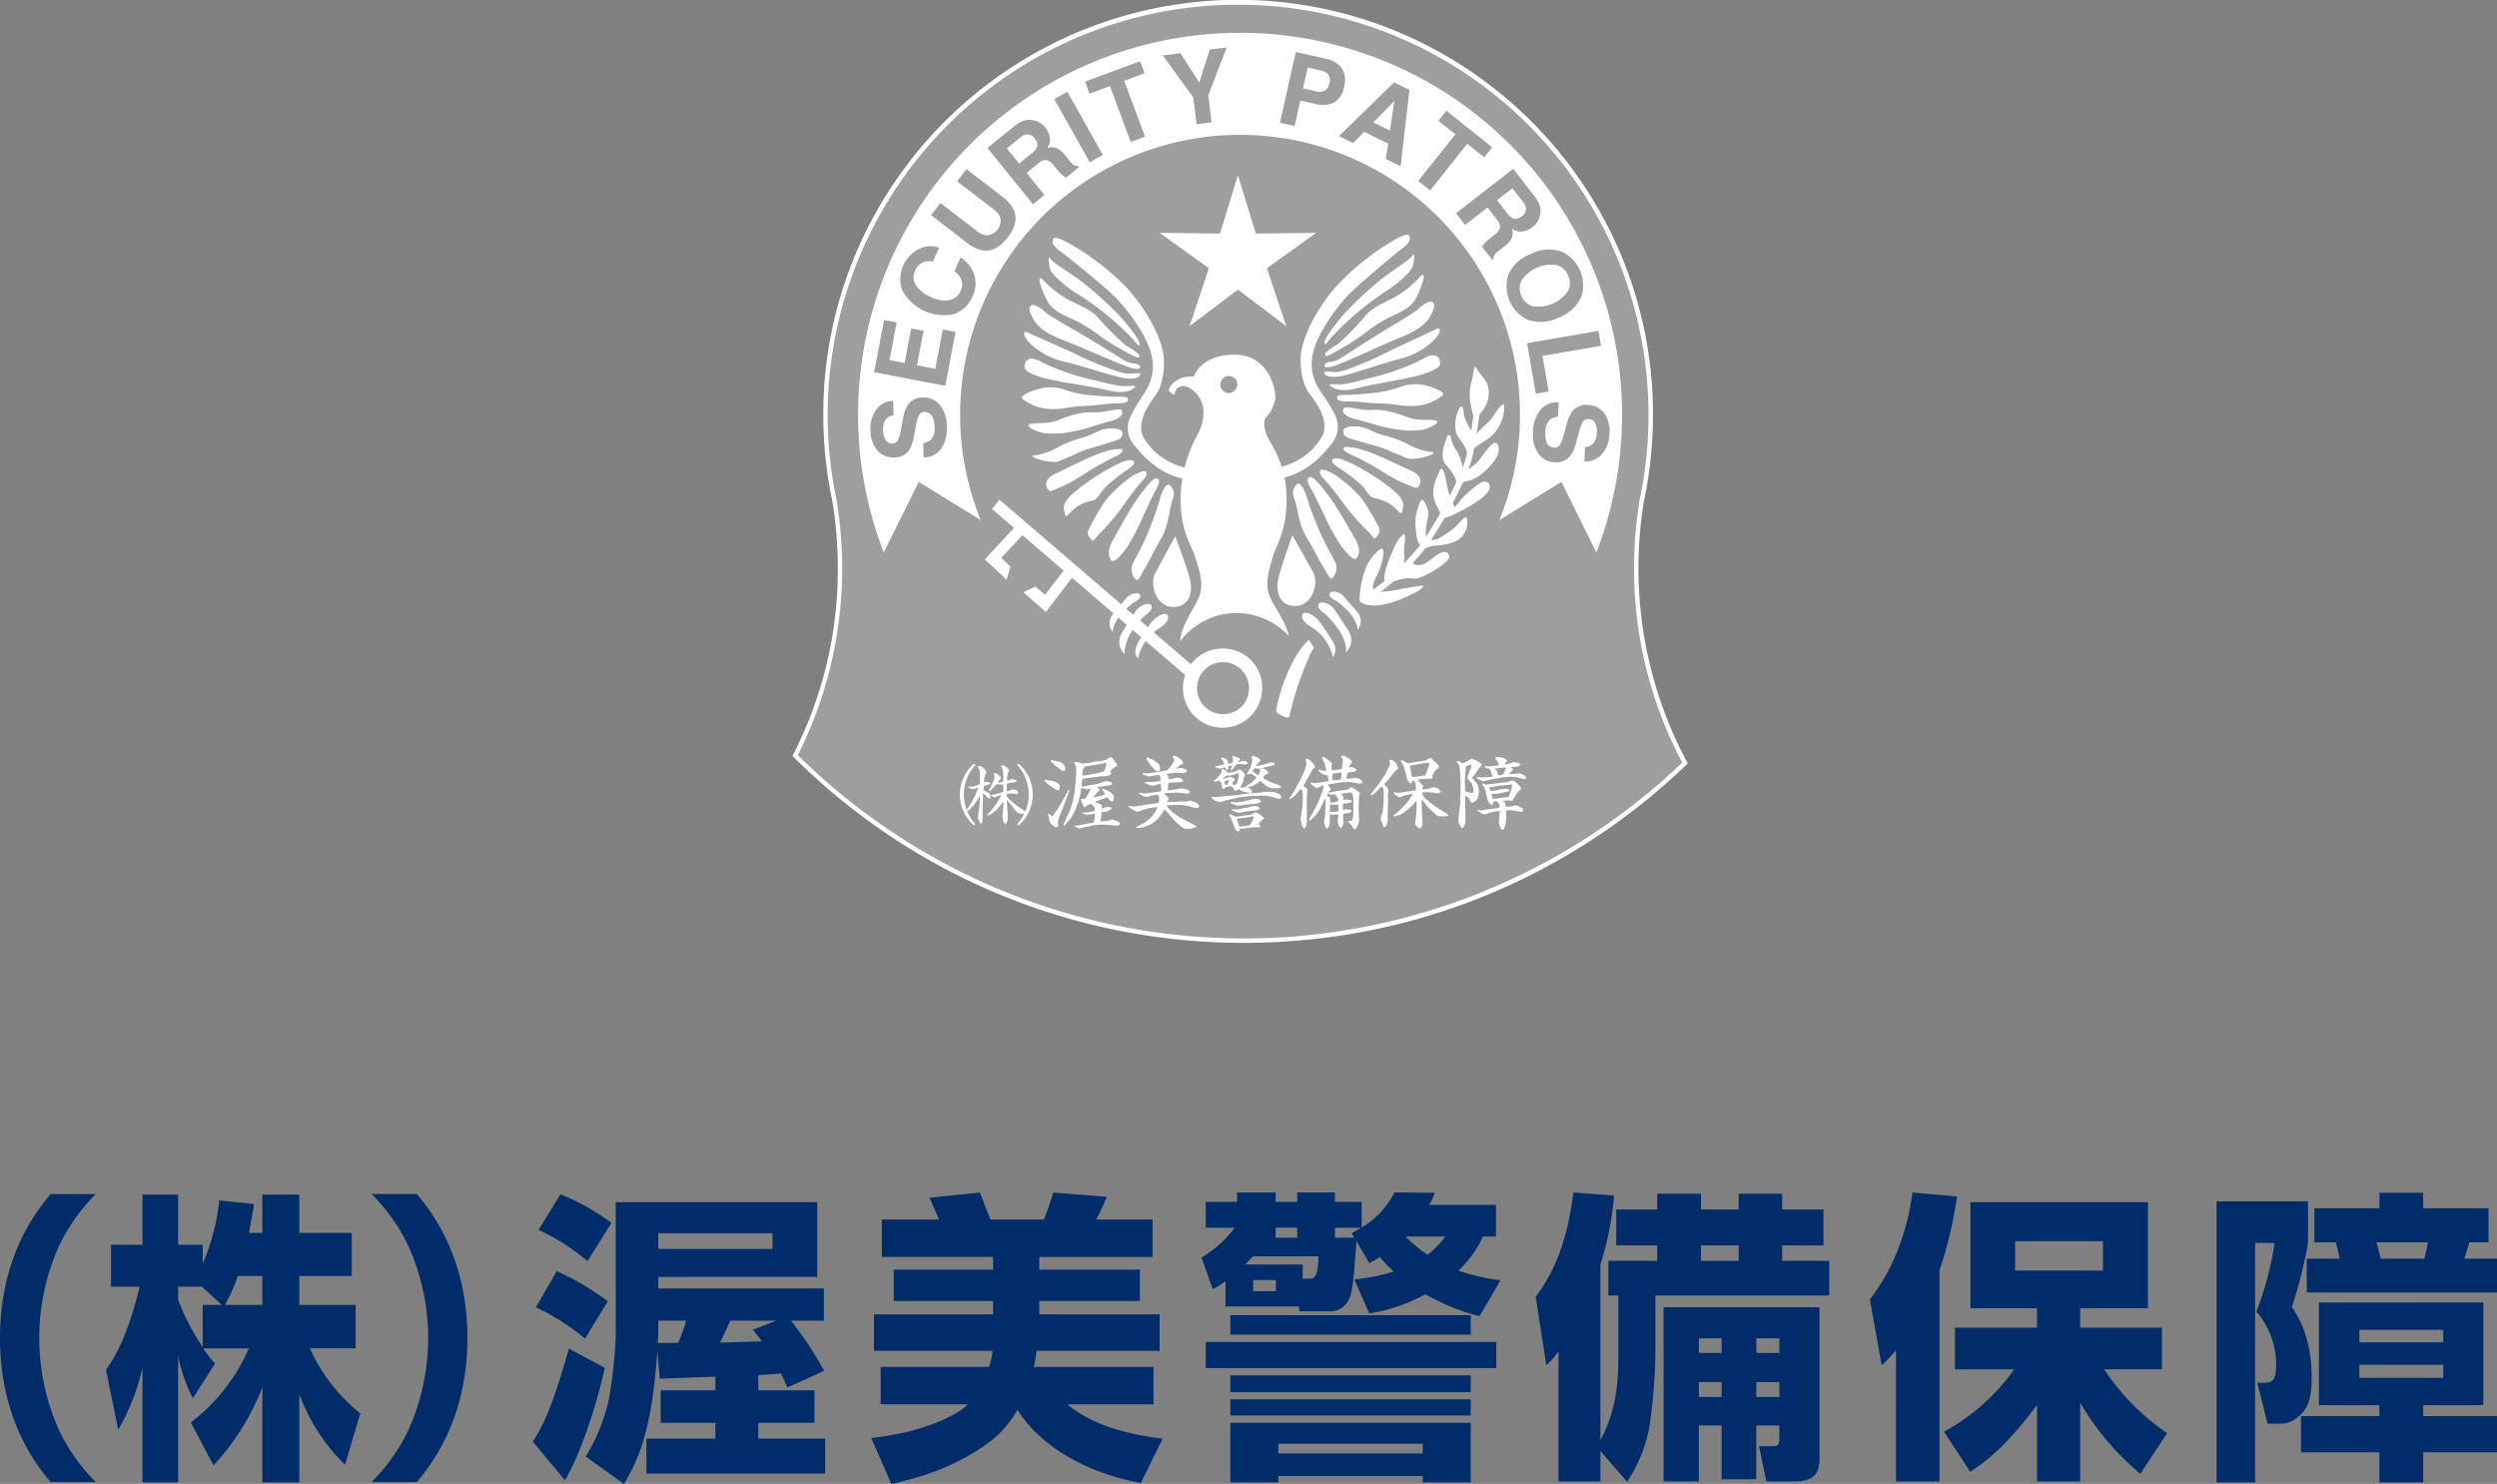
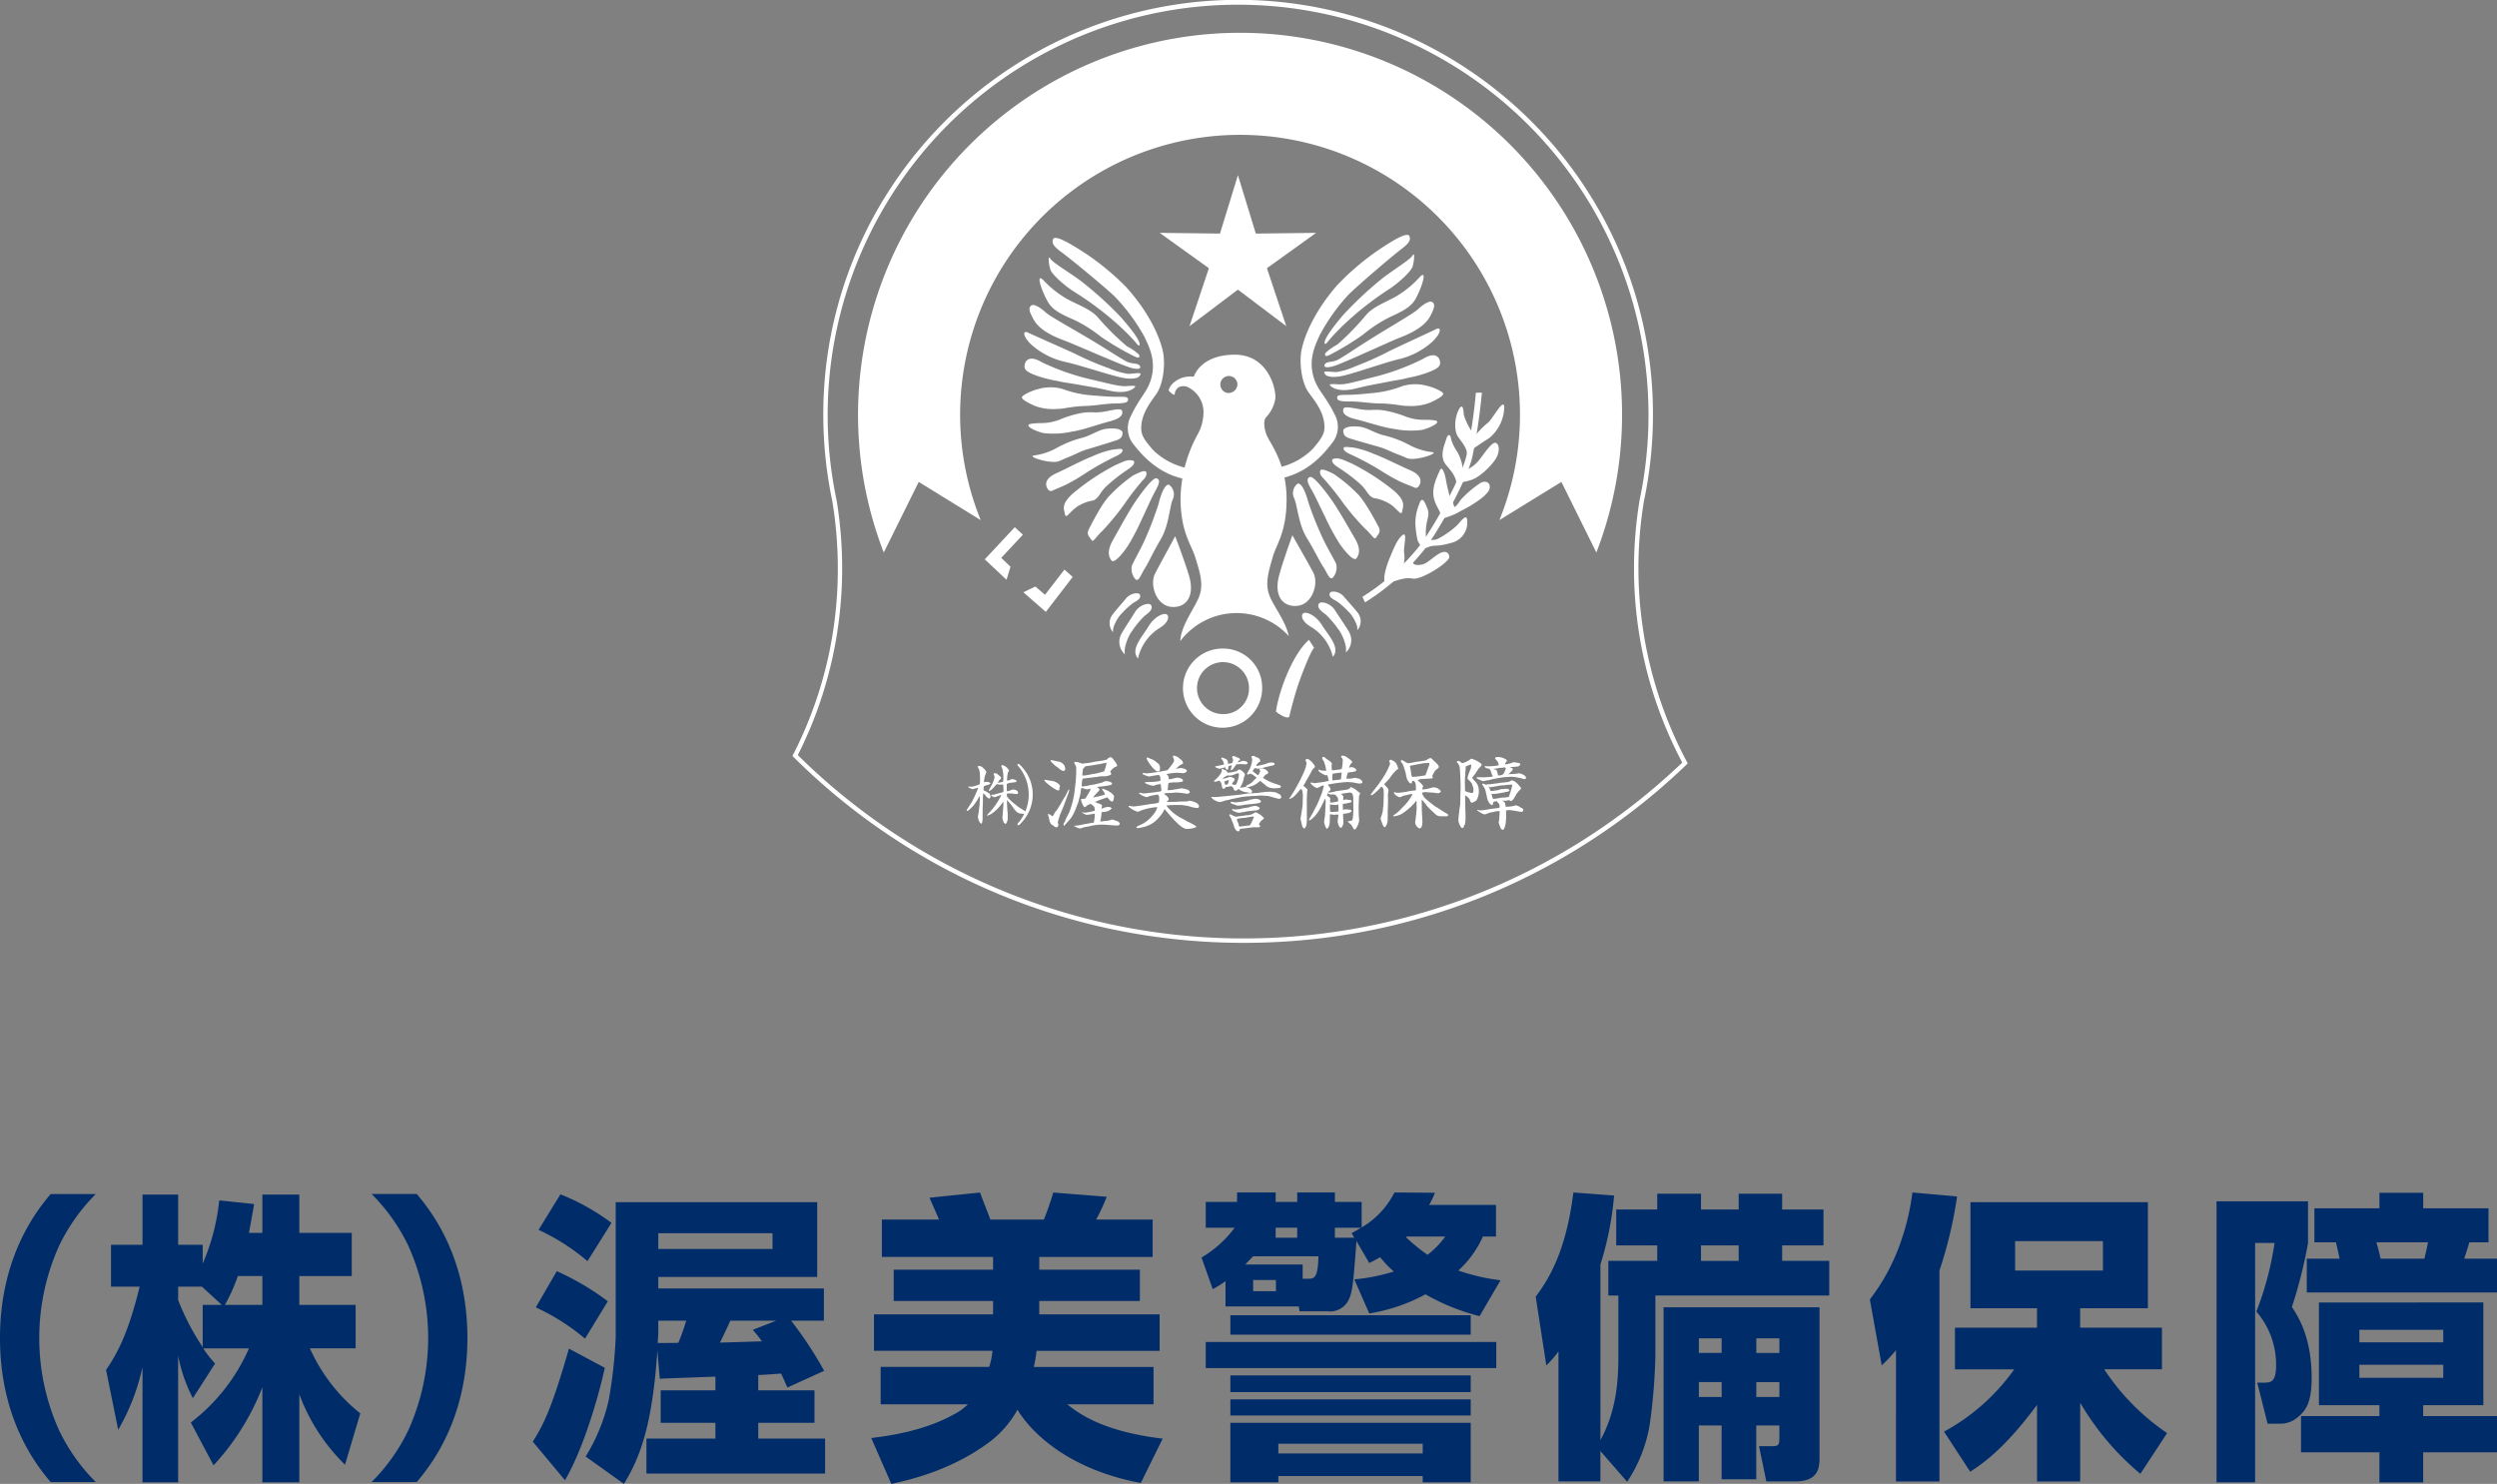
<svg xmlns="http://www.w3.org/2000/svg" width="399.998" height="237.736">
  <rect width="100%" height="100%" fill="#808080" stroke="none" />
  <path d="M15.352 191.303a29.962 29.962 0 00-5.875 8.276 35.946 35.946 0 000 29.6 29.954 29.954 0 005.875 8.275H8.111c-1.987-2.387-8.112-9.735-8.112-23.074s6.125-20.688 8.112-23.074zm26.677 6.226v-6.134h5.918v6.134h8.4v6.913h-8.4v4.623h9.021v6.96h-7.323a27.813 27.813 0 008.069 10.418l-2.444 8.226a30.669 30.669 0 01-7.323-11.293v14.116h-5.918v-15.235a39.221 39.221 0 01-7.82 12.51l-3.642-6.863a30.063 30.063 0 009.31-11.878h-7.324a18.833 18.833 0 001.9 2.435l-3.559 5.548a25.036 25.036 0 01-2.359-6.814v20.3h-5.711v-18.45a34.73 34.73 0 01-3.889 10.029l-1.945-9.591c1.7-2.482 3.517-5.694 5.379-13.337h-4.587v-6.717h5.047v-8.034h5.711v8.033h3.931v3.016a34.046 34.046 0 002.648-10.124l5.586.583a220.945 220.945 0 01-.828 4.625zm-6.495 11.536l-3.187-2.921h-3.806v2.141a38.128 38.128 0 003.931 7.545v-6.765zm6.495 0v-4.625H38.1a28.042 28.042 0 01-2.069 4.625zm17.494 28.381a29.963 29.963 0 005.876-8.275 35.947 35.947 0 000-29.6 29.97 29.97 0 00-5.876-8.276h7.241c1.986 2.386 8.11 9.737 8.11 23.074s-6.123 20.687-8.11 23.074zm37.36-18.304c-.729 3.456-3.164 12.511-6.377 18.012l-5.159-6.182c1.752-2.776 3.018-5.259 5.793-14.9zm-7.691-15.48a42.042 42.042 0 018.175 4.822l-3.652 5.988a34.6 34.6 0 00-7.885-5.013zm.586-12.316a36.03 36.03 0 018.177 4.576l-3.845 6.134a33.9 33.9 0 00-7.836-5.013zm31.689 31.4h9.006v5.21h-9.006v2.53h10.709v5.6h-28.623v-5.6h11.05v-2.53h-8.763v-5.21h8.763v-2.19c-2.63.1-5.307.194-7.935.292l-.974.048-.39-4.527c-.78 11.635-2.629 16.94-5.356 21.37l-6.133-4.381a29.556 29.556 0 003.7-9.052 75.45 75.45 0 001.118-10.077v-21.617h32.274v11.972h-25.456v1.85h26.53v5.159h-5.256a60.59 60.59 0 015.3 8.032l-5.89 2.678c-.438-.972-.583-1.363-1.023-2.239-1.459.1-1.85.146-3.65.244zm-16.015-11.148v1.7c0 .634-.048 1.217-.1 1.851.341.049 2.19 0 3.31 0a36.618 36.618 0 001.266-3.555zm0-11.487h18.3v-2.532h-18.3zm18.887 11.487h-7.351c-.389.878-.535 1.218-1.655 3.506 2.095-.048 3.164-.1 6.719-.2a21.068 21.068 0 00-1.46-1.85zm34.113 7.4a10.847 10.847 0 00.535-2.58h-18.984v-5.84h19.081v-2.143h-15.918v-5.014h15.918v-2.044h-17.816v-5.988h9.152c0-.048-1.363-3.115-1.509-3.5l8.081-.828c.535 1.46 1.46 3.749 1.654 4.332h8.569a45.094 45.094 0 001.509-4.332l8.566.682a31.6 31.6 0 01-1.7 3.65h9.054v5.988h-18.161v2.044h16.114v5.014h-16.114v2.143h19.278v5.84h-19.717a19.066 19.066 0 01-.437 2.58h19.179v5.988h-13.824c1.606 1.266 5.4 4.333 15.286 5.5l-3.5 7.108c-10.661-2-16.989-7.254-19.764-11.732a16.408 16.408 0 01-4.284 5.015c-6.134 4.674-13.045 6.231-15.917 6.863l-3.213-7.351c3.067-.389 8.909-1.166 14.019-4.234a9.546 9.546 0 001.46-1.169h-13.975v-5.992zm58.501-14.021a29.982 29.982 0 006.328-1.266 16.437 16.437 0 01-2.189-2.287c-.635.34-.828.486-1.754.924l-2.044-3.5c-.535 7.059-.632 8.422-1.46 9.783a3.335 3.335 0 01-3.164 1.46h-4.479l-.146-.778h-11.73v-4.045a15.337 15.337 0 01-2.044 1.266l-1.8-5.062a17.776 17.776 0 005.307-4.77h-4.624v-4.139h5.013v-1.509h6.182v1.509h3.455v-1.509h6.036v1.509h4.285v4.09a13.588 13.588 0 005.257-5.6l6.474.048a12.13 12.13 0 01-.924 1.947h10.71v5.064h-2.094a16.433 16.433 0 01-3.942 5.451 33.1 33.1 0 006.766 1.557l-3.358 5.745a34.037 34.037 0 01-8.666-3.5 27.976 27.976 0 01-9.006 3.067zm22.734 10.029v4.185H193.15v-4.185zm-4.09-4.284v3.115h-38.5v-3.115zm0 9.637v2.678h-38.5v-2.678zm0 3.845v2.581h-38.5v-2.581zm0 3.749v9.545h-7.691v-1.023h-23.123v1.023h-7.691v-9.54zm-26.189-23.074c1.12 0 1.7 0 1.8-3.6h-10.465c-.585.583-.731.778-1.266 1.314h9.2v2.287zm-8.664.195v1.8h3.65v-1.8zm7.057-6.766v-1.61h-3.455v1.606zm-3.018 33v1.558h23.123v-1.558zm12.17-33l-.438-.732c.778-.438.972-.535 1.509-.875h-4.189v1.606zm8.372-.195l-.1.1a27.173 27.173 0 003.455 2.824 13.227 13.227 0 002.824-2.921zm31.046 34.367v4.868h-6.717v-20.835a15.558 15.558 0 01-1.948 2.24l-1.7-11c1.9-2.581 4.819-6.914 6.036-16.7l6.523.486a50.779 50.779 0 01-2.19 11.052v28.137c2.532-4.624 2.873-9.395 2.873-13.339v-9.832h-1.606v-5.55h7.837v-2.481h-6.572v-5.745h6.572v-2.532h7.009v2.532h6.036v-2.532h6.962v2.532h6.62v5.745h-6.62v2.481h7.544v5.55h-27.85v9.4a91.517 91.517 0 01-.926 11.39 23.419 23.419 0 01-3.6 9.055zm35.1-23.025v23.852c0 1.7 0 4.041-3.942 4.041h-4.576l-1.173-5.65h2.192c.923 0 1.069-.243 1.069-1.266v-2.044h-3.7v8.617h-5.55v-8.617h-3.65v8.957h-5.647v-27.89zm-19.325 4.965v2.338h3.65v-2.338zm0 7.011v2.385h3.65v-2.385zm.341-21.9v2.481h6.036v-2.481zm8.86 14.894v2.338h3.7v-2.338zm0 7.011v2.385h3.7v-2.385zm22.376-5.118a24.471 24.471 0 01-2.289 2.435l-1.9-10.563a32.485 32.485 0 004.722-8.567 38.339 38.339 0 002.095-8.568l7.154.634a67.686 67.686 0 01-2.823 11.876v33.783h-6.96zm7.691 13.048a33.051 33.051 0 0011.245-9.98h-9.492v-6.669h13.142v-3.119H315.65v-16.986h28.427v16.986h-10.854v3.115h13.1v6.669h-9.249a36.721 36.721 0 0010.078 10.223l-4.285 6.522a43.133 43.133 0 01-9.637-11.39v12.611h-6.914v-12.267c-5.4 7.3-9 9.589-10.708 10.71zm11.391-30.522v4.722h14.068v-4.722zm32.266-6.378h14.651v6.713a74.83 74.83 0 01-2.58 10.223c.974 1.461 3.164 4.819 3.164 11.341 0 3.9-.875 5.21-2.238 6.329a4.238 4.238 0 01-2.873 1.023h-1.947l-1.654-6.571h.875c1.266 0 2.143 0 2.143-2.824a12.97 12.97 0 00-3.164-8.569 49.75 49.75 0 002.919-11h-3.115v38.359h-6.18zm42.738 16.209v16.454h-9.638v1.75h11.827v5.8h-11.827v4.819h-7.011v-4.819h-12.559v-5.8h12.559v-1.752h-9.687v-16.448zm-23.025-7.009c-.195-.975-.243-1.169-.583-2.63h-3.455v-5.45h10.416v-2.484h7.011v2.484h10.464v5.45h-3.064c-.343 1.169-.489 1.558-.829 2.63H400v5.4h-30.471v-5.4zm3.164 11.39v2h13.438v-2zm0 5.6v2.092h13.438v-2.092zm10.418-16.989c.243-1.023.341-1.412.583-2.63h-8.275c.341 1.12.389 1.412.681 2.63z" fill="#002c69" />
-   <path d="M269.917 122.246a65.8 65.8 0 01-7.813-31.194 66.58 66.58 0 01.887-10.836 66.1 66.1 0 10-129.322 0 66.471 66.471 0 01.887 10.836 65.806 65.806 0 01-7.189 30 101.947 101.947 0 00142.55 1.194z" fill="#9e9e9f" />
  <path d="M199.257 151.06a103.055 103.055 0 01-20.54-2.064 101.744 101.744 0 01-36.475-15.288 103.051 103.051 0 01-15.116-12.41l-.183-.182.117-.23a65.033 65.033 0 007.15-29.838 66.35 66.35 0 00-.881-10.771 66.94 66.94 0 01-1.444-13.824 66.144 66.144 0 0111.349-37.155 66.647 66.647 0 0129.237-24.076 66.366 66.366 0 0163.021 6.127 66.646 66.646 0 0124.076 29.237 66.035 66.035 0 015.222 25.867 66.878 66.878 0 01-1.444 13.825 65.938 65.938 0 006.89 41.8l.127.237-.193.186a102.421 102.421 0 01-32.027 20.914 101.8 101.8 0 01-18.775 5.673 103.092 103.092 0 01-20.111 1.972zm-71.453-30.082a101.593 101.593 0 00141.679 1.194 66.157 66.157 0 01-7.728-31.124 67.175 67.175 0 01.891-10.894v-.016a65.745 65.745 0 10-128.629 0v.016a66.954 66.954 0 01-.99 26.652 66.136 66.136 0 01-5.223 14.172z" fill="#fff" />
  <path d="M141.6 88.462l5.574-11.252 9.93 6.121a44.843 44.843 0 1183.086 0l9.931-6.121 5.573 11.252.036.038a61.194 61.194 0 10-114.166 0z" fill="#fff" />
-   <path d="M147.891 70.987a2.364 2.364 0 001.172-.486 2.571 2.571 0 00.639-2.091 4.42 4.42 0 00-.242-1.414 1.351 1.351 0 00-1.383-.987.993.993 0 00-.87.541 5.493 5.493 0 00-.484 1.629l-.229 1.266a7.828 7.828 0 01-.795 2.575 2.828 2.828 0 01-2.467 1.265 3.332 3.332 0 01-2.63-1.051 4.89 4.89 0 01-1.155-3.33 5.168 5.168 0 01.854-3.2 3.452 3.452 0 012.769-1.478l.086 2.329a1.659 1.659 0 00-1.453.99 3.215 3.215 0 00-.237 1.454 2.744 2.744 0 00.433 1.519 1.2 1.2 0 001.076.534 1 1 0 00.907-.6 6.99 6.99 0 00.423-1.559l.4-2.052a5.182 5.182 0 01.768-2.037 2.841 2.841 0 012.329-1.124 3.329 3.329 0 012.684 1.131 5.184 5.184 0 011.179 3.431 5.678 5.678 0 01-.9 3.64 3.424 3.424 0 01-2.795 1.417zm-4.247-19.324l-1.152 6.03 2.421.462 1.057-5.535 1.979.377-1.057 5.536 2.93.56 1.2-6.31 2.049.392-1.649 8.636-11.4-2.175 1.6-8.358zm.867-5.197a5.41 5.41 0 013.621-6.929 4.189 4.189 0 012.3.155l-.987 2.214a3.307 3.307 0 00-1.391.03 2.392 2.392 0 00-1.472 1.447 2.364 2.364 0 00.143 2.3 5.207 5.207 0 002.452 1.912 4.579 4.579 0 002.993.469 2.477 2.477 0 001.7-1.437 2.274 2.274 0 00.012-2.077 3.691 3.691 0 00-.986-1.1l.98-2.2a5.23 5.23 0 012.171 2.71 4.634 4.634 0 01-.25 3.481 4.922 4.922 0 01-3.051 2.9 7.61 7.61 0 01-8.24-3.884zm4.641-11.997l1.5-1.952 5.647 4.345a4.026 4.026 0 001.556.841 2.356 2.356 0 002.332-3.023 4.044 4.044 0 00-1.211-1.289l-5.647-4.345 1.5-1.952 5.652 4.348a5.984 5.984 0 011.933 2.212q.845 2-.99 4.384t-3.989 2.086a5.987 5.987 0 01-2.633-1.3zm14.955-15.174a2.86 2.86 0 011.354-.05 3.569 3.569 0 011.067.392 3.258 3.258 0 01.934.814 3.478 3.478 0 01.7 1.527 2.328 2.328 0 01-.362 1.744 2.166 2.166 0 011.461 0 3.815 3.815 0 011.4 1.2l.49.607a5.8 5.8 0 00.726.8.967.967 0 00.763.234l.183.227-2.082 1.68q-.329-.231-.514-.385a5.677 5.677 0 01-.707-.714l-.689-.829a2.2 2.2 0 00-1.228-.911 1.957 1.957 0 00-1.307.58l-1.842 1.487 2.857 3.54-1.844 1.488-7.287-9.029 4.319-3.486a5.081 5.081 0 011.608-.916zm-2.822 4.478l1.958 2.426 2.03-1.638a2.782 2.782 0 00.789-.88 1.3 1.3 0 00-.285-1.449 1.465 1.465 0 00-1.408-.685 2.407 2.407 0 00-1 .545zm15.369 1.041l-2.1 1.178-5.671-10.123 2.1-1.177zm5.981-15.003l.715 1.926-3.255 1.208 3.324 8.951-2.288.849-3.323-8.95-3.273 1.213-.715-1.926zm11.144-1.866l2.725-.34-2.953 7.676.538 4.317-2.405.3-.538-4.316-4.881-6.7 2.835-.354 3.016 4.716zm19.904 8.501a4.418 4.418 0 01-3.026.191l-2.357-.529-.915 4.07-2.35-.528 2.545-11.32 4.86 1.092a4.027 4.027 0 012.484 1.478 3.508 3.508 0 01.389 2.936 3.6 3.6 0 01-1.63 2.61zm-.889-4.483a1.947 1.947 0 00-1.174-.659l-2.132-.479-.75 3.333 2.132.479a1.857 1.857 0 001.351-.124 1.706 1.706 0 00.739-1.189 1.6 1.6 0 00-.166-1.361zm10.521 1.235l2.465 1.205-1.411 12.226-2.362-1.155.361-2.479-3.842-1.877-1.755 1.8-2.277-1.114zM220 19.612l2.669 1.305.689-4.745zm19.046 3.995l-1.281 1.6-2.713-2.165-5.957 7.461-1.907-1.522 5.957-7.461-2.724-2.176 1.281-1.605zm7.652 9.459a2.858 2.858 0 01.026 1.355 3.61 3.61 0 01-.414 1.059 3.245 3.245 0 01-.831.918 3.483 3.483 0 01-1.54.667 2.327 2.327 0 01-1.736-.4 2.174 2.174 0 01-.027 1.461 3.824 3.824 0 01-1.228 1.377l-.616.477a5.911 5.911 0 00-.813.711.969.969 0 00-.248.76l-.23.178-1.641-2.114c.158-.216.29-.385.395-.505a5.745 5.745 0 01.727-.694l.842-.673a2.188 2.188 0 00.934-1.21 1.953 1.953 0 00-.554-1.318l-1.452-1.87-3.594 2.789-1.453-1.871 9.167-7.114 3.4 4.384a5.028 5.028 0 01.886 1.633zm-4.423-2.907l-2.463 1.911 1.6 2.061a2.766 2.766 0 00.865.806 1.3 1.3 0 001.454-.258 1.462 1.462 0 00.711-1.394 2.4 2.4 0 00-.525-1.011zm2.305 21.01a6.016 6.016 0 01-3.014-6.98 6.259 6.259 0 013.7-3.516 6.135 6.135 0 015.092-.279 6.016 6.016 0 013.014 6.98 6.15 6.15 0 01-3.7 3.509 6.275 6.275 0 01-5.092.286zm1.018-2.09a5.817 5.817 0 005.547-2.4 2.769 2.769 0 00.073-2.522 2.8 2.8 0 00-1.887-1.688 5.753 5.753 0 00-5.55 2.4 2.8 2.8 0 00-.065 2.531 2.77 2.77 0 001.882 1.679zm10.459 3.929l.413 2.389-9.377 1.619.985 5.708-2.055.354-1.4-8.1zm-6.478 13.77a2.367 2.367 0 00-1.209.384 2.573 2.573 0 00-.815 2.03 4.42 4.42 0 00.119 1.429 1.351 1.351 0 001.294 1.1.992.992 0 00.913-.464 5.5 5.5 0 00.621-1.582l.335-1.242a7.832 7.832 0 011.011-2.5 2.829 2.829 0 012.565-1.051 3.338 3.338 0 012.531 1.271 4.9 4.9 0 01.867 3.417 5.175 5.175 0 01-1.125 3.117 3.455 3.455 0 01-2.885 1.236l.113-2.327a1.662 1.662 0 001.531-.862 3.213 3.213 0 00.361-1.429 2.753 2.753 0 00-.3-1.55 1.2 1.2 0 00-1.026-.623.994.994 0 00-.955.52 7.046 7.046 0 00-.555 1.516l-.577 2.011a5.209 5.209 0 01-.939 1.964 2.838 2.838 0 01-2.417.921 3.326 3.326 0 01-2.578-1.355 5.184 5.184 0 01-.882-3.519 5.675 5.675 0 011.209-3.549 3.423 3.423 0 012.905-1.174z" fill="#9e9e9f" />
  <g fill="#fff">
    <path d="M204.069 75.035a11.07 11.07 0 006.241-3.131c1.119-1.337 1.867-2.257 1.862-3.424-.01-2.27-1.279-3.891-2.495-5.538-1.255-1.7-1.538-4.985-1.2-6.766.542-2.834 2.511-6.832 5.767-10.521a41.259 41.259 0 019.288-7.3c1.176-.647 2.1-.973 2.256-.5s.162.954-1.267 2.027-7.09 5.9-8.516 7.343a30.8 30.8 0 00-4.592 6.461c-.719 1.616-1.937 3.984-.883 7.053.648 1.887 1.833 2.737 3.275 5.662a4.106 4.106 0 01-.322 4.46c-1.422 1.869-4.168 5.236-9.094 5.915z" />
    <path d="M212.221 55.064c.361.156.152-.267 3.057-3.052a49.374 49.374 0 017.246-5.687c1.278-.807 3.522-2.789 3.771-3.641s.39-2.444-.015-1.751-3.114 2.308-4.951 3.757a58.5 58.5 0 00-6.218 5.838c-1.17 1.391-3.203 3.899-2.89 4.536zm.065 1.539c-.049.266-.1.691.824.206a44.578 44.578 0 005.213-3.176 22.923 22.923 0 013.933-2.634c1.483-.755 3.532-1.463 4.444-3.009s2.065-4.9.791-3.669a16.113 16.113 0 01-4.03 3.271c-1.842.971-3.633 1.677-4.651 2.906a42.284 42.284 0 01-4.583 4.709 8.2 8.2 0 00-1.941 1.396zm-.01 1.698c-.3.3-.175.851 1.516.305s8.854-3.9 10.544-4.548 3.838-1.731 4.7-3.277.856-2.077.391-2.391-1.639.545-2.251 1.133-3.237 2.1-6.3 3.978c-2.8 1.71-4.9 3.169-6.37 4.038-1.006.593-1.802.281-2.23.762zm.015 1.645c.026.265 1.006.734 3.159.185s6.507-2.072 8.558-2.567a12.177 12.177 0 005.37-2.753c1.479-1.339 1.622-2.561.65-2.075s-5.117 2.378-7.47 3.513a48.052 48.052 0 01-5.425 2.434 11.939 11.939 0 01-3.023.928c-.925.008-2.516-.35-1.819.335zm.81 1.85c.642.612 1.94.98 4.114.443 2.416-.6 3.105-.665 4.768-1 1.94-.392 2.38-.379 3.457-.681a20.718 20.718 0 002.917-.747c.939-.347 2.29-.807 2.335-1.559.052-.862-.635-2.064-2.744-.75a37.625 37.625 0 01-8.334 3.021c-2.973.768-4.153 1.113-5.231 1.053-.822-.049-1.633-.105-1.282.22zm1.095 1.901c.053.265-.046.638 1.854.621s3.033.292 5.192.328 3.5.448 4.318.387a8.3 8.3 0 003.489-.507q2.15-.973 2.145-1.451c0-.318-1.6-1.048-2.579-1.252a7.093 7.093 0 00-3.956.034 17.472 17.472 0 01-4.614 1.1c-1.848.175-2.875.29-4.107.3s-1.745.016-1.742.44zm1.014 1.8c-.136.382-.175 1.145 1.906 1.651s4.395 1.345 6.2 1.568a13.6 13.6 0 004.523.152c1.243-.3 3.449-1.364 1.833-1.541s-2.26.154-4.321-.52a17.624 17.624 0 00-3.582-1.04c-1.782-.282-2.076.12-4.025-.221-1.201-.21-2.4-.479-2.534-.049zm-.028 3.384c.015.571.019 1.048 1.084 1.373s3.145.926 4.487 1.3 1.945.793 3.333 1.306 1.345.8 2.912.6 3.314-.934 2.436-1.022a10.23 10.23 0 01-3.7-1.16 16.9 16.9 0 00-4.12-1.55c-1.573-.4-2.687-1.3-4.026-1.383s-2.051.056-2.406.536zm.081 2.859c-.137.287.144.666 1.255 1.133a46.356 46.356 0 014.543 2.439 32.584 32.584 0 003.013 1.738c.973.469 2.13.888 2.547 1.075s.737-.245.871-.675.173-1.336-1.54-2.084-4.587-2.2-5.836-2.62a14.6 14.6 0 00-3.192-1.021c-1.2-.132-1.617-.172-1.661.015zm-1.784 1.826c-.274.336.1.826.981 1.382a26.74 26.74 0 013.576 2.726c.977.945 1.122 1.8 2.048 2.127a6.653 6.653 0 012.76 1.073c1.179.9 1.648 1.845 1.779 1.033s.632-1.578-1.319-3.278a36.822 36.822 0 00-6.867-4.421c-1.065-.419-2.038-1.03-2.958-.642zm-1.924 1.733c-.182.239-.177.8.52 1.418a43.46 43.46 0 012.892 3.6 39.619 39.619 0 003.682 4.354c1.255 1.133 1.5 1.941 1.813 1.414s.821-.817.353-1.719-2.251-4.223-3.414-5.309a24.486 24.486 0 00-3.811-3.161c-.879-.416-1.667-.791-2.035-.597zm-1.652 1.111c-.552.147-.64.622.109 1.9s1.7 3.418 2.3 4.6a37.808 37.808 0 002.293 4.222c.888 1.279 2.285 2.888 2.7 2.313s.726-1.491-.257-3.172-2.67-4.668-3.744-6.184-2.801-3.733-3.401-3.679zm-2.02 1.065a1.913 1.913 0 00-.533 2.435c.519 1.33.681 4.141 1.991 6.275s2.11 3.89 2.671 4.7 1.014 2.255 1.538 1.608a2.479 2.479 0 00.516-2.042c-.047-.358-1.256-2.255-2.233-4.343a55.274 55.274 0 01-2.216-5.545c-.287-1.052-.951-3.19-1.734-3.088zm-.852 8.277c.8 1.447 3.108 5.459 3.4 6.1.8 1.732-.213 5.006-2.657 5.218-2.344.2-3.752-1.684-2.857-4.933.659-2.396 2.114-6.385 2.114-6.385zm-16.002-10.606a11.057 11.057 0 01-6.293-3.024c-1.141-1.317-1.905-2.224-1.92-3.391-.029-2.27 1.212-3.912 2.4-5.581 1.227-1.723 1.453-5.01 1.082-6.784-.59-2.825-2.627-6.788-5.946-10.422a41.253 41.253 0 00-9.411-7.136c-1.187-.627-2.114-.938-2.264-.459s-.146.957 1.3 2.005 7.19 5.776 8.641 7.2a30.808 30.808 0 014.7 6.381c.747 1.6 2 3.951 1 7.037-.615 1.9-1.786 2.768-3.177 5.717a4.108 4.108 0 00.4 4.454c1.455 1.845 4.257 5.164 9.194 5.76z" />
    <path d="M182.538 55.318c-.358.162-.156-.264-3.108-3a49.3 49.3 0 00-7.343-5.563c-1.291-.785-3.568-2.729-3.832-3.576s-.432-2.437-.015-1.751 3.153 2.255 5.014 3.672a58.473 58.473 0 016.316 5.731c1.195 1.371 3.271 3.848 2.968 4.487zm-.039 1.539c.054.264.109.688-.82.219a44.579 44.579 0 01-5.266-3.086 22.879 22.879 0 00-3.978-2.566c-1.5-.73-3.557-1.4-4.495-2.934s-2.149-4.864-.849-3.655a16.142 16.142 0 004.086 3.2c1.858.939 3.662 1.614 4.7 2.826a42.268 42.268 0 004.663 4.63 8.177 8.177 0 011.959 1.366zm.038 1.699c.305.294.189.847-1.511.331s-8.92-3.744-10.62-4.367-3.867-1.665-4.754-3.2-.891-2.062-.431-2.385 1.649.517 2.27 1.1 3.273 2.048 6.37 3.87c2.827 1.663 4.955 3.085 6.438 3.928 1.012.573 1.803.248 2.238.723zm.011 1.644c-.022.266-.994.752-3.156.239s-6.541-1.961-8.6-2.421a12.19 12.19 0 01-5.417-2.661c-1.5-1.314-1.665-2.533-.686-2.064s5.157 2.291 7.529 3.386a48.267 48.267 0 005.466 2.342 11.973 11.973 0 003.038.876c.926-.008 2.515-.393 1.826.303zm-.774 1.864c-.632.623-1.924 1.013-4.106.512-2.426-.556-3.116-.612-4.784-.919-1.947-.359-2.387-.339-3.468-.622a20.8 20.8 0 01-2.93-.7c-.944-.331-2.3-.768-2.361-1.519-.066-.861.6-2.074 2.731-.8a37.6 37.6 0 008.383 2.878c2.986.717 4.171 1.042 5.249.964.821-.055 1.631-.124 1.286.206zm-1.063 1.92c-.049.265.057.636-1.844.653s-3.028.344-5.185.415-3.489.507-4.312.461a8.29 8.29 0 01-3.5-.448q-2.166-.937-2.17-1.414c0-.318 1.583-1.075 2.558-1.3a7.084 7.084 0 013.956-.033 17.44 17.44 0 004.632 1.021c1.851.144 2.879.241 4.112.231s1.749-.011 1.753.414zm-.984 1.816c.142.38.195 1.142-1.877 1.684s-4.372 1.419-6.169 1.673a13.613 13.613 0 01-4.52.229c-1.248-.275-3.472-1.3-1.859-1.509s2.262.116 4.311-.594a17.577 17.577 0 013.563-1.1c1.778-.312 2.078.085 4.022-.29 1.192-.229 2.392-.52 2.529-.093zm.086 3.383c-.006.572 0 1.049-1.06 1.391s-3.129.98-4.464 1.373-1.931.827-3.311 1.363-1.331.822-2.9.644-3.33-.877-2.454-.979a10.237 10.237 0 003.681-1.223 16.9 16.9 0 014.093-1.621c1.565-.43 2.664-1.345 4-1.451s2.052.034 2.415.503zm-.032 2.86c.141.285-.132.668-1.235 1.154a46.2 46.2 0 00-4.5 2.518 32.76 32.76 0 01-2.984 1.789c-.965.484-2.114.924-2.528 1.118s-.74-.232-.883-.66-.2-1.332 1.505-2.11 4.548-2.279 5.79-2.718a14.58 14.58 0 013.174-1.076c1.199-.154 1.613-.206 1.661-.015zm1.815 1.796c.28.331-.086.827-.957 1.4a26.829 26.829 0 00-3.529 2.786c-.961.962-1.092 1.82-2.012 2.162a6.654 6.654 0 00-2.742 1.12c-1.163.916-1.616 1.873-1.761 1.064s-.659-1.567 1.264-3.3a36.853 36.853 0 016.79-4.538c1.057-.439 2.021-1.067 2.947-.694zm1.951 1.696c.187.236.192.795-.5 1.427a43.381 43.381 0 00-2.829 3.654 39.76 39.76 0 01-3.608 4.416c-1.236 1.154-1.463 1.966-1.789 1.445s-.836-.8-.382-1.713 2.179-4.261 3.323-5.367a24.465 24.465 0 013.756-3.225c.878-.437 1.659-.822 2.029-.637zm1.672 1.085c.555.138.651.612-.076 1.906s-1.641 3.447-2.226 4.643a37.83 37.83 0 01-2.221 4.261c-.865 1.294-2.236 2.927-2.656 2.358s-.751-1.479.2-3.175 2.59-4.713 3.638-6.247 2.74-3.789 3.341-3.746zm2.039 1.031a1.915 1.915 0 01.574 2.426c-.5 1.339-.611 4.152-1.884 6.308s-2.042 3.925-2.589 4.74-.975 2.272-1.511 1.634a2.476 2.476 0 01-.55-2.032c.041-.359 1.217-2.275 2.158-4.38a55.157 55.157 0 002.122-5.583c.267-1.051.894-3.201 1.68-3.113zm.993 8.262c-.772 1.46-3.013 5.512-3.294 6.153-.765 1.745.3 5 2.745 5.172 2.348.163 3.723-1.748 2.773-4.98-.704-2.381-2.224-6.345-2.224-6.345z" />
    <path d="M203.304 95.285c-.706-2.009.023-4.031.58-6.051s2.261-3.991 2.214-9.443-2.483-8.573-3.067-9.813-.678-2.691-.2-3.141a5.688 5.688 0 001.47-2.974c.132-1.86-1.357-7.081-6.536-7.037s-6.338 3.025-6.534 3.514a4.811 4.811 0 00-1.413.07c-1.081.192-2.457 1.122-2.6 2.176 0 0 .789.834.955.62a1.423 1.423 0 01.737-1.21 1.748 1.748 0 011.622.16 4.455 4.455 0 012.254 3.6 7.369 7.369 0 01-.832 3.658 22.138 22.138 0 00-2.843 10.515c.046 5.453 1.784 7.394 2.375 9.4s1.354 4.019.683 6.04c-.621 1.869-2.994 4.765-3.1 7.345a11.314 11.314 0 0117.382-.806c-.471-2.384-2.549-4.922-3.147-6.623zm-6.587-32.315a1.369 1.369 0 111.509-1.373 1.448 1.448 0 01-1.509 1.373zm-9.735 35.535c-.4-.456-2.038.226-3.013 1.869s-2.965 3.676-1.673 5.125a7.711 7.711 0 013.49-4.9c1.427-.883 1.496-1.79 1.196-2.094zm-2.638-1.612c-.306-.345-1.779-.044-2.509 1.144s-2.119 3.25-2.29 3.717a2.644 2.644 0 00.684 3.1c-.338-1.11.694-3.274 1.127-3.765a15.618 15.618 0 011.993-2.416c.736-.526 1.471-1.159.995-1.78zm-1.766-1.665c-.214-.321-1.461-.246-2.195.647s-2.106 2.428-2.3 2.793a2.209 2.209 0 00.221 2.638c-.155-.955.934-2.617 1.345-2.97a12.76 12.76 0 011.911-1.757c.666-.348 1.342-.782 1.018-1.351zm26.132 3.092c.392-.463 2.042.19 3.045 1.817s3.026 3.625 1.76 5.1a7.707 7.707 0 00-3.573-4.842c-1.442-.86-1.526-1.766-1.232-2.075zm2.61-1.657c.3-.35 1.777-.075 2.528 1.1s2.174 3.213 2.353 3.677a2.643 2.643 0 01-.631 3.112c.318-1.115-.75-3.262-1.191-3.745a15.633 15.633 0 00-2.034-2.382c-.745-.513-1.49-1.133-1.025-1.762zm1.738-1.696c.208-.324 1.457-.272 2.206.609s2.147 2.392 2.347 2.753a2.208 2.208 0 01-.176 2.641c.139-.957-.978-2.6-1.4-2.947a12.754 12.754 0 00-1.941-1.723c-.667-.336-1.35-.758-1.036-1.333zm-17.062 8.942a6.343 6.343 0 106.191 6.287 6.241 6.241 0 00-6.191-6.287zm.09 10.5a4.165 4.165 0 113.993-4.2 4.1 4.1 0 01-3.993 4.2z" />
-     <path d="M191.134 109.254l-32.235-27.709 1.2-1.486 32.235 27.707z" />
    <path d="M163.859 85.667l-1.3-1.2-4.806 5.145 3.485 3.272.636-2.093-1.484-1.408zm6.654 5.594l1.325 1.173-4.307 5.6-3.6-3.14 1.925-.926 1.548 1.33zm33.888 22.751c.682.573 2.027 1.306 2.153.726s.676-2.788 1.257-4.586 2.147-5.862 2.7-6.363l-.827-1.281c-2.866 2.562-4.943 8.771-5.283 11.504zm14.26-17.494l-.412-.9a36.4 36.4 0 009.018-8c2.676-3.479 7.1-11.732 7.691-14.821a84.8 84.8 0 001.467-9.878l.96-.008a92.671 92.671 0 01-1.485 10.077c-.625 3.292-5.112 11.646-7.881 15.247a37.684 37.684 0 01-9.358 8.283z" />
    <path d="M235.904 70.317a13.929 13.929 0 012.526-2.655c.834-.793 2.448-3.949 2.541-2.461a6.608 6.608 0 01-2.459 5.024c-1.453.881-3.044 2.052-3.044 2.052z" />
    <path d="M235.797 69.17a10.157 10.157 0 01-1.3-2.676c-.044-.454-.1-2.19-.808-.861s-.771 3.438-.123 4.342 1.457 1.889 1.424 2.717l1.108-1.5zm-1.47 5.884a7.639 7.639 0 00-.863-2.639 6.794 6.794 0 01-1.019-2.1c0-.455-.41-1.113-.76.006s-1.176 2.9.037 4.258 1.822 2.466 1.429 3.338a14.215 14.215 0 01-.907 1.662c-.165-.619-.5-1.94-.624-2.724s-.581-2.393-.973-1.481-1.338 2.7-.963 4.391 1.461 2.318.949 3.383a10.19 10.19 0 003.352-1.269c1.554-.757 4.5-2.52 4.651-3.678s-1.011-1.232-1.687-.688a17.285 17.285 0 00-2.94 2.547c-.514.79-1.069 1.415-1.073 1.043a3.593 3.593 0 00-.571-1.194l1.033-1.741z" />
    <path d="M234.179 75.554a5.594 5.594 0 002.9-2.012c.91-1.207 1.977-2.787 2.54-2.585s.651 1.317.1 2.356-2.654 3.248-4.212 3.633a5.825 5.825 0 01-1.919.307zm-5.678 11.044a7.223 7.223 0 01-.02-2.315c.11-1.2.585-1.783.176-2.814s-.859-2.142-1.327-.65a7.931 7.931 0 00-.6 2.971 15.192 15.192 0 00.327 2.655c.135.6.549.739.584 1.484z" />
    <path d="M228.379 86.352c.842.116 1.238.32 2.019-.059a14.4 14.4 0 002.927-2.051c.675-.667 1.425-1.831 1.672-1.13a3.347 3.347 0 01-2.529 3.867c-2.556.724-2.447.227-3.6.65a12.493 12.493 0 00-1.672.717z" />
    <path d="M224.617 91.139a4.562 4.562 0 00.3-2.608c-.088-.991.572-3.4-.224-2.809s-1.306 1.831-2.051 3.615-1.313 4.1-.5 4.056 1.85-.6 3.09-.729 1.085.4 2.959-.438 4.022-2.433 3.977-3.011-.489-1.071-1.446-.608-1.989 1.588-2.787 1.8-1.448.142-1.63-.275l-.181-.418z" />
-     <path d="M220.085 94.857c-.165-.536-.369-1.031.5-2.692s1.519-4.85.525-4.181a7.273 7.273 0 00-2.609 3.868c-.585 1.866-.845 4.183-.642 4.513s1.4.9 3.725.505a17.959 17.959 0 004.432-1.609c1.117-.382 2.788-1.636 1.508-1.419s-2.988.441-3.837.694a24 24 0 01-3.602.321zm16.098-27.51a20.669 20.669 0 01-.541-2.352 7.841 7.841 0 01.048-3.717c.466-1.7.373-3.15.9-2.162s1.777 1.887 1.869 3.292a4.63 4.63 0 01-1.011 3.44c-.789.999-1.265 1.499-1.265 1.499z" />
  </g>
  <path d="M198.305 28.068l-2.876 9.355-9.662-.117 7.885 5.665-3.1 9.283 7.749-5.854 7.749 5.854-3.1-9.283 7.885-5.665-9.662.117zm-30.993 96.853c.065 0 .826.144.983.157.866.065 1.509.617 1.509.878 0 .052-.092.237-.092.276 0 .249 0 .275-.092.406-.249 0-.3-.039-.734-.288a8.141 8.141 0 01-1.376-1.049.694.694 0 01-.21-.328zm3.842 1.573l.052-.026a.441.441 0 01.079.2c0 .1-.892 2.439-.9 2.479-.092.249-.538 1.271-.617 1.495-.04.131-.315 1.036-.315 1.088 0 .079.092.394.092.459s-.079.354-.354.354c-.131 0-.17-.027-.525-.315a2 2 0 01-.275-.171 2.094 2.094 0 01-.354-1c-.026-.119-.17-.551-.17-.643.1-.026.132 0 .407.132.04.026.223.2.275.2.223 0 .354-.459.38-.511.079-.052.079-.065.17-.236a1.517 1.517 0 00.354-.458c.079-.132.446-.695.5-.813a12.505 12.505 0 01.643-1.089c.013-.013.472-.918.551-1.075zm-2.727-4.72c.407.091.983.21 1.259.262a1.544 1.544 0 01.8.564 2.358 2.358 0 01.157.525c0 .131 0 .38-.315.38-.262 0-.734-.406-.866-.538-.065-.052-.262-.17-.406-.275-.092-.092-.525-.485-.6-.577-.026-.027-.157-.17-.183-.2.036-.062.075-.141.154-.141zm2.137 9.9c.013-.039.17-.433.21-.525l.525-1.049a14.376 14.376 0 00.839-3.318l.144-1.272.039-.262.066-1.207c.013-.21.013-.485.013-.721 0-.446 0-.485-.079-.63-.21-.38-.236-.42-.223-.564a.766.766 0 01.183-.078.549.549 0 00.21.039.889.889 0 01.3.066c.144.052.354.118.432.144l.119.052 1.128-.131c.2-.026 1.01-.21 1.18-.223a11.381 11.381 0 001.534-.262l.145-.04c.065-.118.092-.131.275-.262a.348.348 0 00.078-.065.979.979 0 01.224-.04c.2 0 .249.079.76.76a1.367 1.367 0 01.3.617c-.079.092-.092.1-.289.157a2.079 2.079 0 00-.839.787 1.266 1.266 0 01.171.289c0 .183-.145.236-.276.275a3.057 3.057 0 01-.642.157c-.341 0-.367 0-.813.014-.118 0-.617.118-.722.118-.183 0-2.02.237-2.072.249-.157.026-.2 1-.2 1.14a.483.483 0 00.026.118 6.765 6.765 0 001.285-.21c.092-.013.145-.026.642-.1.21-.039 1.194-.289 1.377-.341a1.153 1.153 0 01.656-.21c.052 0 .865.092.865.407 0 .183-.157.223-.734.315a10.527 10.527 0 01-1.141.157.887.887 0 00-.5.118c.119.065.341.223.38.354a2.207 2.207 0 00-.091.2 11.06 11.06 0 00-.892.984l-.04.078a12.88 12.88 0 001.889-.458 1.56 1.56 0 00-.354-.669.559.559 0 01-.118-.2.1.1 0 01.092-.065 3.915 3.915 0 011.245.577.764.764 0 01.3.236 3.133 3.133 0 00.275.289 1.746 1.746 0 01-.21.97c-.052-.026-.3-.091-.354-.118-.091-.079-.42-.5-.511-.564h-.027l-1.14.394a8.265 8.265 0 00-.787.354c.118.053.432.171.59.224a1.443 1.443 0 01.512.262l.026.1a1.98 1.98 0 00-.078.485c.052-.014.275-.1.315-.119a1.818 1.818 0 01.878-.17.757.757 0 01.354.144l.065.065-.013.04c-.065.065-.2.184-.25.236a2.017 2.017 0 01-1.128.315c-.065.014-.236.04-.236.118a5.983 5.983 0 01-.2 1.377l.026.039c.1 0 .63-.078.734-.092a3.36 3.36 0 001-.183.312.312 0 01.118-.039 1.218 1.218 0 01.485.132c.065.039.42.131.472.17s.236.2.249.21a.376.376 0 01.052.17c0 .04-.1.275-.472.275-.341 0-1.876-.144-2.19-.144a8.238 8.238 0 00-2.348.288c-.078.027-.721.118-.852.17a3.4 3.4 0 01-.485.157 1.728 1.728 0 01-.787-.3c-.039-.014-.17-.066-.2-.079s-.013-.026-.026-.052a8.206 8.206 0 001.574-.236 38.204 38.204 0 011.468-.249c.04 0 .184-.027.184-.1a3.3 3.3 0 01.078-.59 4.593 4.593 0 00.04-.6c0-.1 0-.157-.078-.157-.027 0-.971.171-1.154.171s-.262-.039-.852-.354v-.04c.236.027.5.052.563.052a9.972 9.972 0 001.5-.315c0-.039.026-.1.026-.157a1.1 1.1 0 00-.131-.512 11.263 11.263 0 01-.459-.407 1.325 1.325 0 00-.642.249c-.275.223-.3.249-.433.262a1.207 1.207 0 01-.236-.328 4.261 4.261 0 01-.315-.879c0-.092.066-.118.132-.118.55 0 .563-.013.773-.38.079-.132.446-.747.512-.879.118-.236.131-.262.1-.367-.092 0-.485.092-.564.092-.131 0-.681-.21-.773-.21a.6.6 0 00-.145.04c-.04.183-.118 1-.183 1.153s-.249 1.023-.315 1.18c-.092.224-.315.774-.367.944a7.826 7.826 0 01-.761 1.482c-.1.145-.6.695-.708.814a4.06 4.06 0 01-.393.433h-.066a1.035 1.035 0 01-.026-.249.284.284 0 01.065-.2zm6.675-9.455c-.21-.013-1.128.236-1.312.236a.426.426 0 00-.131.014l-1.22.21a4.285 4.285 0 00-.735.118c-.052.052-.341.393-.367.42 0 .145-.092.76-.092.892a.469.469 0 00.04.157 8.439 8.439 0 001.495-.237c.092-.013.564-.091.642-.1a33.182 33.182 0 001.233-.315c.118-.078.131-.1.21-.38a6.279 6.279 0 00.249-.97zm8.132 7.096a8.892 8.892 0 00-2.57.538c-.433.183-.472.2-.577.2a4.109 4.109 0 01-1.351-.735c-.065-.052-.078-.052-.091-.144l.065-.065c.118 0 .59.1.682.1.5 0 2.649-.381 3.095-.433a3.2 3.2 0 001.01-.2 2.1 2.1 0 00.052-.5 2.761 2.761 0 00-.027-.538l-.157-.21a.186.186 0 00-.078-.026c-.052 0-.97.17-1.154.21-.091.013-.485.2-.563.2a2.756 2.756 0 01-1.272-.629c0-.04.052-.065.091-.065.131 0 .669.1.774.1.223 0 1.167-.144 1.364-.144.131 0 .695-.1.813-.118.38-.04.564-.092.564-.2a8.4 8.4 0 00-.119-1.036c-.065 0-.485.066-.616.092-.092.013-.459.183-.538.183a3.471 3.471 0 01-1.181-.354c-.157-.065-.183-.1-.17-.21.1-.027.734-.052.826-.052a6.738 6.738 0 001.639-.183.96.96 0 00.013-.171c0-.2 0-.76-.341-.76-.183 0-1.3.21-1.3.21-.052 0-.236.026-.275.026a7.309 7.309 0 01-.826-.315c-.065-.026-.092-.039-.144-.17l.052-.065c.1 0 .591.052.7.052a30.729 30.729 0 003.265-.512c.052-.052 1.062-1.245 1.062-1.547a.416.416 0 00-.052-.17.851.851 0 00-.131-.354.184.184 0 01-.014-.078.167.167 0 01.171-.184 2.557 2.557 0 01.681.275 2.233 2.233 0 00.354.3.984.984 0 01.433.617c0 .118-.328.249-.433.3-.131.053-.564.5-.668.551l-.052.078c.065-.013.681-.131.747-.131.459 0 1 .249 1 .406 0 .276-.42.42-.576.42s-.906-.065-1.062-.065a10.016 10.016 0 00-1.626.21v.027a.761.761 0 01.367.63.531.531 0 01-.052.17 2.459 2.459 0 00.76-.118c.079-.014.551-.132.617-.132.341 0 .957.157.957.459 0 .236-.472.262-1.01.288a6.13 6.13 0 00-1.3.1 1.632 1.632 0 00-.078.459c-.013.145-.013.2-.079.668a.566.566 0 00.171.027 8.94 8.94 0 001.153-.144c.224-.04.709-.118.919-.157.078 0 .918.2.957.21.066.026.275.223.328.249a.313.313 0 01.026.118c0 .21-.328.3-.366.3-.158 0-.866-.119-.958-.131s-.76-.065-.826-.065c-.118 0-.564.052-.642.052-.17.013-.9.026-1.049.052a1.317 1.317 0 00-.3.1c.065.078.472.341.525.42a.7.7 0 01.236.512.948.948 0 01-.236.236c-.026.013-.026.092-.04.118.066 0 .367.027.42.027s.289-.027.341-.027a11.518 11.518 0 001.167-.04c.21-.013.944-.026 1.154-.026a.618.618 0 00.3-.052.491.491 0 01.223-.065 2.919 2.919 0 011.325.485.635.635 0 00.157.2 1.209 1.209 0 01.052.209c0 .132-.131.276-.209.276a4.452 4.452 0 01-1.4-.289 12.142 12.142 0 00-1.364-.2l-1.377.013c-.1 0-.813.065-.892.092a7.287 7.287 0 002.663 2.137c.1.052.525.3.6.354a11.548 11.548 0 011.049.525c.183.105.485.276.485.367 0 .157-.918.354-1.442.354-.472 0-1.154-.157-3.633-3.187a4.962 4.962 0 01-.918 1.364 4.475 4.475 0 01-1.246 1.049 5.655 5.655 0 01-2.177.643c-.065 0-.183-.013-.183-.1 0-.131.485-.354.6-.394a5.068 5.068 0 001.915-1.442 3.649 3.649 0 00.839-1.377zm-1.665-7.934c.17-.026.2-.013.446.131a2.664 2.664 0 011.154.643c.026.04.236.17.275.21a.958.958 0 01.236.695c0 .21 0 .538-.341.538-.512 0-1.679-1.613-1.8-2.1zm19.906 6.268a2.733 2.733 0 00-.591-.131c-.157 0-.826-.065-.957-.065-.2 0-1.061.078-1.245.078-.38 0-.512.027-1.049.065-.039 0-.1.014-.157.014a11.323 11.323 0 00-1.324.21l-1.049.209c-.013 0-.341.106-.406.119-.014 0-.63.118-.669.144a2.828 2.828 0 01-.747.2c-.485 0-1.35-.538-1.377-.787a.429.429 0 01.118-.039c.066 0 .341.039.394.039.315 0 1.049-.078 1.18-.091.092-.014.5-.04.577-.052.21-.027 1.994-.21 2.361-.249.262-.039 1.547-.236 1.652-.236a9.1 9.1 0 001.351-.065c.092-.013 1.049-.157 1.35-.157.105 0 .525-.013.617 0 .052 0 .3.052.341.052.25 0 .276 0 .329.027.118.052.642.315.721.341.157.2.21.275.21.407 0 .288-.315.328-.472.288zm-5-1.468h.224c.091 0 .55-.092.655-.092.3 0 1.089.341 1.089.76 0 .1-.184.184-.354.184-.065 0-.433-.092-.512-.092a2.3 2.3 0 01-.76-.21 1.443 1.443 0 01-.551-.341c-.1.1-.314.3-.458.3a.4.4 0 01-.275-.145 1.772 1.772 0 01-.079-.288 2.742 2.742 0 00-.354-.315c-.1.027-.144.027-.446.1-.065.014-.367.039-.433.052-.065.1-.17.275-.354.275s-.223-.223-.249-.314c-.119-.617-.131-.683-.315-.826l-.092-.17c-.092.013-.551.183-.656.183a.705.705 0 01-.209-.039c-.027-.065-.027-.091.065-.17a4.922 4.922 0 00.852-.878c.328-.459.328-.63.328-.8a1.15 1.15 0 01-.027-.132.821.821 0 01.171-.013 1.87 1.87 0 01.262.118.905.905 0 01.511.472 6.2 6.2 0 001.5-.275c.052-.027.275-.237.341-.237a1.075 1.075 0 01.3.092c.354.275.642.512.642.787 0 .052-.157.328-.17.393a3.385 3.385 0 01-.512 1.442zm-3.96-3.371l.052-.026.131-.027.984-.21c.039-.013.223-.078.275-.092-.013-.013-.131-.446-.17-.525s-.289-.367-.289-.446c0-.039.04-.078.079-.118.1.013.983.21.983.708a2.138 2.138 0 00.014.289 3.748 3.748 0 00.695-.132 2.4 2.4 0 00.118-.512c0-.065-.144-.367-.144-.433 0-.1.157-.17.223-.17a5.019 5.019 0 01.617.249c.341.1.367.183.446.341a2.724 2.724 0 00-.433.433 1.741 1.741 0 00.289-.039 2.8 2.8 0 01.537-.2c.21 0 .787.065.787.354 0 .1 0 .2-.433.2-.04 0-.6-.039-.709-.039a5.909 5.909 0 00-.656.052c-.092.118-.459.668-.564.76-.171.17-.25.17-.341.157-.013-.052.17-.669.2-.773a3.135 3.135 0 00-.564.157c.013.171.013.564-.237.564-.078 0-.1-.026-.144-.118-.027-.052-.1-.21-.157-.289a8.231 8.231 0 01-.839.236 1.539 1.539 0 01-.747-.289zm2.045 1.77a2.674 2.674 0 01.276-.131 1.8 1.8 0 01.76.289.521.521 0 01.04.17c0 .078 0 .1-.158.288a2.049 2.049 0 00-.275.407.944.944 0 00.446.144 1.009 1.009 0 00.21-.039 3.888 3.888 0 00.458-1.469c0-.262 0-.3-.052-.367a2.609 2.609 0 00-.748.249 2.133 2.133 0 01-.721.131c-.052 0-.249-.013-.289-.013a1.988 1.988 0 00-.813.551 8.375 8.375 0 00.87-.211zm-.577.643c0 .026.092.354.092.38.026.092.065.118.144.118.223 0 .446-.052.472-.747a2.8 2.8 0 00-.707.249zm3.279 7.488c-.118.013-.642.065-.748.092-.039.013-.078.236-.1.275a.191.191 0 01-.17.118c-.459 0-.669-.682-.774-1.023-.078-.249-.1-.3-.262-.7a2.416 2.416 0 00-.276-.6 1.046 1.046 0 01-.144-.262.5.5 0 01.039-.144.973.973 0 01.407.118 1.976 1.976 0 00.616.262c.066 0 1.443-.2 1.718-.236a2.277 2.277 0 001.337-.445.3.3 0 01.1-.027 3.213 3.213 0 011.167.761c.065.039.145.091.145.157 0 .144-.118.223-.342.367a2.7 2.7 0 00-.458.643c.157.157.21.2.21.288 0 .144-.145.184-.224.184-.314 0-.944 0-.97.013zm-2.15-4.249c.013 0 .577.092.695.092a11.108 11.108 0 002.544-.486c.092.013.5-.091.576-.091.564 0 .918.223.918.42 0 .288-.5.328-2.137.485a5.335 5.335 0 00-.6.078c-.092.013-.5.1-.577.1s-.407.013-.473.013a8.369 8.369 0 00-.524-.183c-.381-.131-.42-.145-.551-.315.014-.035.027-.113.132-.113zm.21 1.167c.052 0 .275.052.328.052a3.988 3.988 0 001.22-.157c.17-.04 1.088-.17 1.128-.184a.87.87 0 01.407-.131c.065 0 .328-.092.393-.092a2.635 2.635 0 00.328.013c.027.014.525.21.525.315 0 .249-.328.354-.538.38-.249.027-1.587.157-1.718.21a1.411 1.411 0 01-.472.079c-.052 0-.275.078-.315.078a1.508 1.508 0 01-.865-.131c-.472-.223-.538-.249-.512-.394a.1.1 0 01.094-.038zm2.7 2.609l.078-.027c.04-.091.275-.458.3-.538.052-.118.275-.642.328-.747l-.013-.065a.588.588 0 00-.21-.04c-.039 0-.852.131-1.076.184-.091.026-.5.039-.576.052-.027 0-.748.118-.827.144a.612.612 0 00.053.38 1.835 1.835 0 01.249.814 1.313 1.313 0 00.236.026 2.341 2.341 0 00.275-.039zm.17-8.314c-.065.027-.394.17-.433.17a.114.114 0 01-.118-.131 4.429 4.429 0 01.42-.774 4.209 4.209 0 00.394-1.508.64.64 0 00-.144-.38v-.065a.464.464 0 01.315-.132c.144 0 .17.026.472.21.026.013.157.026.183.039.459.236.459.446.472.643a1.4 1.4 0 00-.681.695.323.323 0 00.091.026 9.719 9.719 0 001.679-.406 1.509 1.509 0 01.695-.144c.131 0 .511.027.511.236 0 .157-.275.262-.446.262-.092.014-.472.132-.551.132a12.315 12.315 0 00-1.194.315c-.144.013-.446.04-.5.04s-.092-.014-.512-.079c-.052.065-.262.367-.315.42.026.157.813.682.879.734a2.83 2.83 0 00.353-.747.321.321 0 01-.144-.262l.026-.026c.027 0 .394-.078.42-.078.3 0 .944.354.944.643a.694.694 0 01-.052.2c-.341.144-.341.144-.472.288-.052.065-.275.3-.315.367a7.519 7.519 0 002.059.983 6.544 6.544 0 01.76.289.21.21 0 01.066.144c0 .262-.459.262-1.246.262a2.7 2.7 0 01-.472-.066c-.066-.039-.393-.144-.459-.183-.1-.079-.773-.63-1.153-.944a3.878 3.878 0 01-1.207.813c-.078.027-.747.21-.787.21a1.092 1.092 0 01-.236-.039c-.027-.027-.027-.04-.027-.052 0-.132.027-.144.485-.38a2.105 2.105 0 00.682-.538c.052-.066.512-.5.525-.525a1.458 1.458 0 00-.407-.288.771.771 0 00-.5-.289zm8.516-.156a5.579 5.579 0 00.458-1.508c0-.065-.157-.381-.157-.446a.216.216 0 01.2-.223c.551 0 1.3 1.075 1.3 1.207a.359.359 0 01-.21.288 2.142 2.142 0 00-.433.682c-.027.065-.21.367-.236.42l-.59 1.023a1.784 1.784 0 00-.1.236 2.013 2.013 0 00-.275.446c.026.039.656.538.656.643 0 .066-.065.3-.065.341 0 .183-.052.944-.052 1.1 0 .511.013 2.74.013 3.186 0 1.246-.223 1.43-.433 1.6a.948.948 0 01-.354-.538l-.236-1.049.236-1.442c.014-.1.106-.722.106-.839l.026-1.154c.013-.407.013-1.233-.328-1.35-.144.17-.774.918-.918 1.049a1.9 1.9 0 01-.931.577.451.451 0 01.157-.288 29.116 29.116 0 001.665-2.885zm7.475 2.374a.325.325 0 01.1-.039 3.387 3.387 0 011.088.682c.341.249.367.275.367.38 0 .066-.026.1-.118.2a2.13 2.13 0 00-.065.538l-.052 1.377.026 1.429c0 .039.065.643.065.76a3.319 3.319 0 01-.55 1.325c-.065.092-.118.092-.315.065-.065-.091-.288-.551-.354-.629s-.354-.341-.394-.407c-.17-.118-.2-.118-.2-.157a.286.286 0 01.026-.079c.59-.091.655-.1.734-.341a12.584 12.584 0 00.131-1.547c0-.039-.013-.354-.013-.42l-.014-1.312a1.758 1.758 0 00-.17-.826c-.091-.157-.393-.171-.538-.144l-1 .144-.341.065a.621.621 0 01.459.446c0 .079-.027.42-.027.486a.126.126 0 00.092.026 3.041 3.041 0 01.328-.079c.079 0 .38.053.446.066.354.026.394.039.5.21-.065.183-.17.21-.485.275-.052.013-.3.065-.341.078-.092.027-.5.053-.563.079a.6.6 0 00-.04.223c0 .065.013.315.013.367l.027.367.091.013a.459.459 0 01.21-.1c.092 0 .722.052.8.066a.273.273 0 01.224.131c.052.013.065.026.065.065 0 .092-.144.17-.367.288-.144.079-.879.132-1.01.21-.026.394.052 1.01.052 1.4 0 .052-.157.8-.42.8-.3 0-.512-.892-.512-1.01 0-.157.119-.866.119-1.01 0-.04 0-.1-.079-.1-.1 0-.655.04-.695.04-.079 0-.393-.079-.459-.079a.265.265 0 00-.118.027l-.026 1.141c-.027.865-.394 1.141-.459 1.141-.17 0-.446-.892-.446-1.1 0-.17.131-.9.144-1.049.027-.393.1-1.7.1-2.112a1.662 1.662 0 00-.065-.576l-.026.039c-.105.21-.38.8-.617 1.246a6.421 6.421 0 01-1.154 1.665c-.17.17-.59.564-.773.564-.027 0-.04-.013-.04-.066a5.825 5.825 0 01.525-.97c.144-.288.826-1.56.918-1.8.17-.419.446-1.088.617-1.508.026-.092.3-.971.3-1.075a.444.444 0 00-.013-.2 2.1 2.1 0 00-.407.118 4.089 4.089 0 01-.643.315 2.249 2.249 0 01-1.036-.773.248.248 0 01.04-.106c.026 0 .131-.013.157-.013a2.449 2.449 0 00.472.1c.04 0 1.154-.157 1.377-.183.092 0 .512-.119.6-.131a1.608 1.608 0 00.262-.039c0-.027.013-.079.013-.1s-.052-.092-.052-.118a5.91 5.91 0 00-.21-.734c-.04 0-.2.052-.237.052a4.385 4.385 0 01-.983-.538c-.131-.17-.157-.2-.21-.275a.175.175 0 01.079-.091.955.955 0 01.275.091 4.71 4.71 0 00.892.079l.026-.053a5.907 5.907 0 00-.38-1.456 2.6 2.6 0 01-.262-.459c0-.118.04-.249.183-.249s.184.039.433.262c.091.078.576.393.655.459a.85.85 0 01.3.393c0 .052-.066.262-.066.315s.027.341.027.407c0 .039 0 .262.026.275a.484.484 0 00.2.026c.065 0 .865-.1.984-.118a1.915 1.915 0 00.393-.092 6.683 6.683 0 00.157-1.416.437.437 0 00-.131-.341 1.052 1.052 0 01-.119-.183.172.172 0 01.184-.184 1.133 1.133 0 01.7.223c.826.59.918.669.865.906-.223.144-.275.262-.485.721l.013.04.065.026a.8.8 0 01.289-.078c.3 0 .8.236.8.485 0 .2-.55.275-.695.3a3.986 3.986 0 00-.655.091 6.474 6.474 0 00-.236.866.581.581 0 00.027.1 4.7 4.7 0 001.325-.132 6.711 6.711 0 01.76.17c.1.066.446.3.446.525 0 .2-.341.223-.5.223s-1.049-.2-1.22-.209c-.118 0-.63-.039-.734-.039a24.005 24.005 0 00-3.108.42c.328.419.459.577.459.747a.311.311 0 01-.118.223.72.72 0 00-.275.3 4.909 4.909 0 001.246-.21c.157-.04 1.784-.249 1.862-.276a3.531 3.531 0 00.328-.144zm-3.764 1.272a3.025 3.025 0 00.38.3.433.433 0 01.17.288c0 .04-.039.2-.039.223 0 .052.026.3.026.367a5.739 5.739 0 001.088-.157c.171-.039.184-.052.184-.17 0-.42-.092-.525-.433-.9-.079-.079-.184-.079-.617-.079a2.91 2.91 0 01-.38-.026l-.21-.2zm.668 2.662a6.13 6.13 0 001.181-.079 4.684 4.684 0 00-.04-1.114c-.052.013-.3.091-.328.091-.157 0-.774-.065-.957-.091a.827.827 0 00-.04.288c0 .236.04.787.04.879.04 0 .119.025.145.025zm1.587-6.308c-.183.039-1.128.144-1.22.171-.131.039-.157.091-.131.236a.953.953 0 00-.04.236c0 .092.013.446.013.525a.089.089 0 00.092.092c.092 0 .446-.053.525-.066a3.43 3.43 0 00.747-.1c.027-.132.1-.774.118-1.049zm7.896-2.059a1.526 1.526 0 01.957.617 3.065 3.065 0 01.3.747c0 .132 0 .132-.249.289a6.525 6.525 0 00-1.062 1.271 10.368 10.368 0 01-.761.839.253.253 0 00-.118.184c0 .1.55.6.59.735a1.419 1.419 0 01.052.275c0 .091-.078.485-.078.55 0 .249 0 .617.013.879.013.315-.052 1.744-.052 2.032v1.259c0 .3-.236 1.141-.512 1.141-.236 0-.537-1.141-.63-1.337l.052-.249a4.7 4.7 0 00.328-1.193 2.012 2.012 0 01.026-.367c0-.039.052-.223.052-.262l.039-1.337a8.046 8.046 0 00-.039-1.39c-.013-.014-.2-.341-.275-.341a.335.335 0 00-.2.118 2.9 2.9 0 00-.183.236l-.813.747a1.733 1.733 0 01-.446.262.115.115 0 01-.118-.1 4.63 4.63 0 01.458-.63c.105-.144.617-.826.734-.957s.512-.774.63-.892c.131-.223.433-.668.6-.97a14.519 14.519 0 00.681-1.469c-.026-.092-.118-.446-.144-.5zm2.15 5.77c-.1.027-.525.249-.617.249-.2 0-.931-.367-.943-.8a.436.436 0 01.328.065c.052 0 .328.027.406.027.119 0 1.338-.171 1.5-.21a5.335 5.335 0 011.075-.157c.144 0 .223-.066.223-.276 0-.065-.026-.38-.026-.446 0-.551-.236-.826-.433-.826a.17.17 0 00-.157.091c-.027.052-.066.275-.092.328-.21-.013-.38-.026-.734-.721a5.7 5.7 0 01-.2-.931c-.2-.655-.3-1.01-.472-1.43-.039-.092-.328-.42-.328-.512s.1-.144.21-.144c.131 0 .8.5.97.5.092 0 1.521-.275 1.81-.3a9.417 9.417 0 001.088-.184.9.9 0 00.262-.2c.066-.013.367-.157.433-.157.1 0 .394.3.537.446.092.092.525.485.591.577a.736.736 0 01.21.446c-.026.026-.118.17-.144.2-.446.275-.5.38-.932 1.207a.5.5 0 01.092.236c0 .17-.052.17-.97.21-.17.013-.879.04-.984.052-.078.026-.407.131-.472.157a2.434 2.434 0 00.367.354 6.472 6.472 0 01.5.55c.026.131.013.144-.079.328-.013.013-.026.184-.039.21l.026.052a3.566 3.566 0 00.983-.132c.1-.026.709-.2.826-.2a2.083 2.083 0 01.656.17c.014 0 .42.354.432.354a.323.323 0 01.027.223c-.25.183-.276.2-.394.2s-.7-.079-.813-.092l-1.193-.079c-.119-.013-.59.014-.59.171a2.269 2.269 0 00.59.9c.7.59.773.655 1.429 1.154.131.1.381.21.525.314.249.171 1.023.669 1.6 1.01a.306.306 0 01.026.223c-.157.091-.183.1-.551.1-.944 0-1.127 0-1.561-.42-.275-.249-1.167-1.1-1.246-1.207a9.455 9.455 0 00-.826-1.036l-.026.013c-.013.21 0 1.442.013 1.757.013.288.092 1.534.092 1.8 0 .341-.079 1.023-.446 1.023-.276 0-.722-.577-.722-.892 0-.118.091-.669.1-.773.026-.2.144-1.377.144-1.509s-.026-.668-.013-.786a.794.794 0 00-.052-.433 3.025 3.025 0 00-.367.433 9.933 9.933 0 01-2.006 1.665 3.681 3.681 0 01-1.194.367c-.04 0-.131-.014-.131-.066s.013-.052.052-.091a7.252 7.252 0 001.325-1.141c.131-.144.629-.655.655-.682s.367-.433.38-.459a10.445 10.445 0 00.7-1.115.838.838 0 00-.315 0zm2.191-5.023c-.052.014-1.063.21-1.1.224a.714.714 0 00-.1.065c.026.092.1.525.131.6s.1 1.128.275 1.128a16.357 16.357 0 002.1-.263c.013-.052.63-1.718.63-1.8a.176.176 0 00-.17-.184c-.04 0-.38.04-.433.04a1.731 1.731 0 00-.328.013zm6.925 3.882c.013-.6-.027-1.521-.04-1.888-.079-1.56-.092-1.744-.367-2.112a1.31 1.31 0 01-.17-.21.159.159 0 01-.014-.078c0-.119.092-.119.145-.119a.5.5 0 01.367.092c.275.21.3.236.42.236a3.726 3.726 0 001.232-.617c.04-.026.1-.092.157-.092a4.521 4.521 0 01.774.3c.052.04.315.157.354.184.118.091.524.367.524.433 0 .183-.2.38-.446.63-.118.118-.485.721-.564.839s-.524.642-.524.668a4.451 4.451 0 00.642.76 1.982 1.982 0 01.419 1.1 2.813 2.813 0 01-.367 1.757 2.162 2.162 0 01-.721.393c-.21 0-.3-.314-.393-.59a2.489 2.489 0 00-.695-.6c0 .249.013 1.495.013 1.534 0 .315.052 1.731.052 2.059a5.285 5.285 0 01-.1 1.049 1.1 1.1 0 00-.21.5c-.118.065-.157.092-.223.092-.236 0-.617-.879-.617-1.194 0-.485.118-1.232.157-1.7.013-.157.145-.865.145-1.01 0-.118.013-1.049.013-1.141zm2.059.249a1.18 1.18 0 00-.119-.616c-.052-.118-.052-.341-.144-.446s-.183-.262-.275-.341a1.365 1.365 0 01-.183-.2c-.118-.065-.223-.118-.223-.42a7.65 7.65 0 01.328-.97c.026-.078.21-.5.21-.525 0-.065.052-.354.052-.42s0-.157-.119-.157c-.026 0-.708.289-.76.3.027.183-.078 1.023-.078 1.193v.3a1.854 1.854 0 00-.039.262c0 .157-.026.826-.026.957 0 .065.026.407.026.433 0 .17 0 .236.013.813a4.405 4.405 0 001 .289.857.857 0 00.275-.04 1.159 1.159 0 00.062-.412zm1.809-3.829c.092-.013.5.013.591.013a8.875 8.875 0 001.652-.157 1.322 1.322 0 00-.236-.683c-.314-.328-.353-.367-.341-.524a.874.874 0 01.446-.131c.525 0 1.443.341 1.443.59a1.481 1.481 0 01-.2.315.48.48 0 00-.092.249l.04.04a8.145 8.145 0 00.957-.21.91.91 0 01.485-.144c.013 0 .643.118.721.132a.386.386 0 01.236.144c.027.157-.236.367-.315.394-.17.052-1.338.118-1.416.118l.354.131c.118.066.17.119.17.2 0 .131-.04.17-.406.525l-.3.3a2.45 2.45 0 01.485-.053 3.165 3.165 0 00.643-.039c.052-.013.3-.026.341-.039.013 0 .183-.04.2-.04a1.983 1.983 0 01.853.315c.262.184.288.2.3.525a.9.9 0 01-.275.1c-.1 0-.564-.17-.669-.183-.157-.027-.852-.17-1-.17-.065 0-.367-.04-.406-.04-.065 0-.394.04-.42.04-.092 0-.485.026-.564.026a18.462 18.462 0 00-2.622.485 7.827 7.827 0 00-.931.183 8.482 8.482 0 01-.892-.419c-.157-.092-.157-.119-.144-.21.092 0 .3-.013.38-.013a11.618 11.618 0 002.242-.119 4.657 4.657 0 01-.288-.7c-.052-.236-.2-.55-.38-.563-.21-.027-.63-.106-.669-.381zm-1.219 6.99a.257.257 0 01.091-.013.984.984 0 00.525.1 9.535 9.535 0 001.351-.2c.183-.027 1.141-.144 1.363-.17.249-.039.262-.027.262-.289a.662.662 0 00-.157-.485 1.134 1.134 0 01-.249-.3c-.171-.04-.25-.04-.617.131a1.233 1.233 0 01-.118.485c-.6-.2-.787-.839-.892-1.338a15.57 15.57 0 00-.275-1.194c-.04-.144-.472-.786-.472-.813 0-.052.026-.079.078-.118a1.212 1.212 0 01.564.223.325.325 0 01.249-.118 1.954 1.954 0 00.275 0l1.3-.157a5.794 5.794 0 01.617-.092c.092 0 .564-.065.682-.065a.753.753 0 00.21-.039.9.9 0 00.328-.052c.341-.183.38-.21.432-.21.433 0 .814.42 1.22.865.223.262.262.3.262.42 0 .079-.092.17-.157.223a3.11 3.11 0 00-.656.839c-.2.354-.538.958-.773.958-.039 0-.262-.131-.315-.131s-.656.092-.708.092a1.852 1.852 0 00-.223-.027.377.377 0 00-.131.027l.013.039a1.465 1.465 0 00.2.091c.079.027.132.079.184.236.026.078.1.5.131.59a6.2 6.2 0 001.377-.157c.1-.066.131-.066.17-.066a1.355 1.355 0 01.709.263c.5.288.551.314.551.42 0 .065-.052.367-.315.367-.027 0-1.56-.288-1.849-.288a1.868 1.868 0 00-.6.065c0 .17.013.984.013 1.167 0 .118-.065.747-.078.892a2.574 2.574 0 01-.354 1.023c-.3.039-.485-.236-.538-.511a5.516 5.516 0 01-.236-.656 1.488 1.488 0 01.066-.236c.013-.171.118-1.416.1-1.587a2.55 2.55 0 00-.827.092c-.131.039-.787.157-.931.21-.471.2-.524.223-.63.223a1.951 1.951 0 01-.668-.276.862.862 0 00-.315-.183 1.768 1.768 0 01-.236-.223zm2.15-3.633a2.763 2.763 0 01-.459-.157 2.031 2.031 0 01.25.184 3.884 3.884 0 01.157.512.984.984 0 00.236.078 1.493 1.493 0 00.419-.065c.119 0 .59-.079.669-.092a3.1 3.1 0 01.5-.157h.144c.092 0 .525-.052.617-.052.039 0 .5.065.5.262 0 .092-.052.118-.118.145-.092.052-.617.144-.734.183-.053.013-1.194.21-1.207.21-.1.013-.668.039-.8.039a.275.275 0 00.027.2c.013.039.157.511.17.538a.229.229 0 00.132.052c.144 0 1.1-.17 1.311-.2.079-.013.472-.013.551-.026.407-.066.446-.066.551-.079.013-.013.013-.039.026-.065a14.913 14.913 0 00.564-1.915c-.078.013-.407.013-.512.013-.144 0-.865.1-1.023.1-.026 0-.6.052-.616.065a5.114 5.114 0 01-.551.1c-.122.025-.672.125-.804.125zm1.023-2.557l.21.682c.446-.027.656-.027.866-.315a3.841 3.841 0 00.354-.839c0-.052-.118-.144-.275-.144-.053 0-.236.078-.275.078a2.241 2.241 0 00-.722.052c-.131.04-.577.092-.747.118.394.119.446.131.551.249z" fill="#fff" />
  <g fill="#fff">
-     <path d="M155.409 122.96c.168-.185.515-.578.654-.578a.14.14 0 01.149.145c0 .062-.03.124-.229.341a7.018 7.018 0 000 8.861c.109.124.229.248.229.341a.145.145 0 01-.139.145c-.189 0-.744-.661-.962-.94a6.542 6.542 0 01.3-8.314z" />
    <path d="M157.399 130.974a2.244 2.244 0 01-.05.7c-.01.051-.069.3-.168.3-.04 0-.208-.175-.268-.268a2.194 2.194 0 01-.267-.888 11.561 11.561 0 00.218-1.467c.01-.072.07-.568.07-.609 0-.165.04-.992.04-1.043a.783.783 0 00-.029-.144 5.9 5.9 0 00-.407.66c-.029.052-.574.837-.594.857-.1.093-.5.506-.585.589a1.258 1.258 0 01-.416.259.081.081 0 01-.089-.083c0-.062.06-.155.178-.341.149-.227.387-.6.426-.661s.208-.321.238-.382c.08-.165.436-.878.506-1.033.01-.021.466-1.064.475-1.116v-.1c-.148.031-.862.237-.9.237s-.05-.01-.238-.114c-.04-.021-.238-.072-.268-.093-.168-.114-.168-.134-.158-.2.109-.01.584 0 .673-.01a5.078 5.078 0 001.179-.4c.01-.144.03-.423.03-.764a7.717 7.717 0 00-.119-1.519 5.606 5.606 0 01-.218-.423.106.106 0 01-.05-.124.557.557 0 01.277-.072 1.565 1.565 0 01.466.165 5.791 5.791 0 00.436.433c0 .011.2.248.2.331v.134a3.736 3.736 0 00-.357 1.519c.02.01.02.021.05.021a.565.565 0 00.119-.042 1.215 1.215 0 01.2-.011.962.962 0 01.674.207c-.069.175-.317.237-.594.32-.188.051-.456.124-.486.227a8.05 8.05 0 00-.04.527.164.164 0 00.04.083 2.661 2.661 0 01.585.31 1.09 1.09 0 00.287.144.947.947 0 01.2.558.486.486 0 01-.059.227 1.269 1.269 0 01-.189.041c-.129 0-.356-.237-.425-.32a4.795 4.795 0 00-.2-.248l-.208-.2c-.019-.021-.029-.021-.079-.041-.02.144-.06.723-.06.867a1.327 1.327 0 00.02.175 1.719 1.719 0 00-.02.227c0 .073.01.362.01.423a1.6 1.6 0 00-.02.217c0 .052-.009.4-.019.455zm2.8-6.621c.119.145.159.186.159.29 0 .144-.06.185-.248.31-.019.021-.1.175-.119.207s-.149.175-.169.206l.01.031a3.305 3.305 0 00.842-.155l.02-.062a5.639 5.639 0 00-.168-2.169 1.612 1.612 0 01-.139-.258c0-.1.109-.155.168-.175a1.7 1.7 0 011.08.847 1.763 1.763 0 01-.169.341 6.489 6.489 0 00-.148 1.126.537.537 0 00.03.175 1.9 1.9 0 00.406-.1 2.992 2.992 0 01.377-.155c.1 0 .723.165.723.32 0 .176-.149.186-1.07.29a2.705 2.705 0 00-.466.154.155.155 0 00-.04.124c0 .124 0 .96.01 1.043.119.021.159.01.456-.072a4.839 4.839 0 01.505-.175 1.55 1.55 0 01.525.093c.317.237.317.341.317.413 0 .218-.258.218-.287.218-.129 0-.733-.1-.852-.1-.149 0-.446.01-.555.01a.221.221 0 00-.119.165c0 .269.03.3.268.619a10.866 10.866 0 001.041.93c.079.051.119.093.476.382.188.155 1.159.7 1.3.878a.43.43 0 01.1.186c0 .02-.03.051-.039.072-.06 0-.347.021-.387.021-.962 0-1.179-.165-1.863-1.167-.2-.3-.595-.723-.813-1h-.03a.808.808 0 00-.03.217c0 .1.05 1.023.06 1.208.01.135.069.692.069.817v.6a1.379 1.379 0 01-.327.96 2.156 2.156 0 01-.257-.165 2.038 2.038 0 01-.267-.888c0-.083.029-.413.04-.486l.069-.888c0-.062.04-.485.04-.537s.02-.31.02-.361a1.223 1.223 0 00-.02-.217c-.05.011-.119.1-.168.175a6.97 6.97 0 01-1.774 1.767 3.637 3.637 0 01-.625.258c-.02 0-.05-.031-.07-.051.03-.073.962-1.023 1-1.147a10.984 10.984 0 001.3-2.076.151.151 0 00-.059-.031 8.22 8.22 0 00-.952.361c-.525-.175-.585-.185-.585-.31a.109.109 0 01.089-.1 1.8 1.8 0 00.387-.021c.089-.031.505-.134.585-.165a1.279 1.279 0 01.436-.1c.059-.031.346-.114.4-.155a.147.147 0 00.06-.124 9.191 9.191 0 00-.06-1.064c-.04 0-.1-.01-.129-.01-.06 0-.327.041-.337.041-.029 0-.426-.083-.515-.083s-.089.021-.228.2c-.05.062-.446.475-.674.7a.673.673 0 01-.4.164c-.019-.02-.019-.031-.019-.062 0-.01.347-.65.367-.692a4.506 4.506 0 00.575-1.487c0-.073-.168-.382-.168-.444a.3.3 0 01.03-.114 2.062 2.062 0 01.238-.021.547.547 0 01.387.175c.05.062.307.248.357.3z" />
    <path d="M163.79 131.636c-.168.186-.515.578-.654.578a.14.14 0 01-.149-.145c0-.062.02-.124.228-.341a7.015 7.015 0 000-8.861c-.109-.124-.228-.248-.228-.341a.144.144 0 01.139-.145c.188 0 .743.661.962.939a6.542 6.542 0 01-.3 8.314z" />
  </g>
</svg>